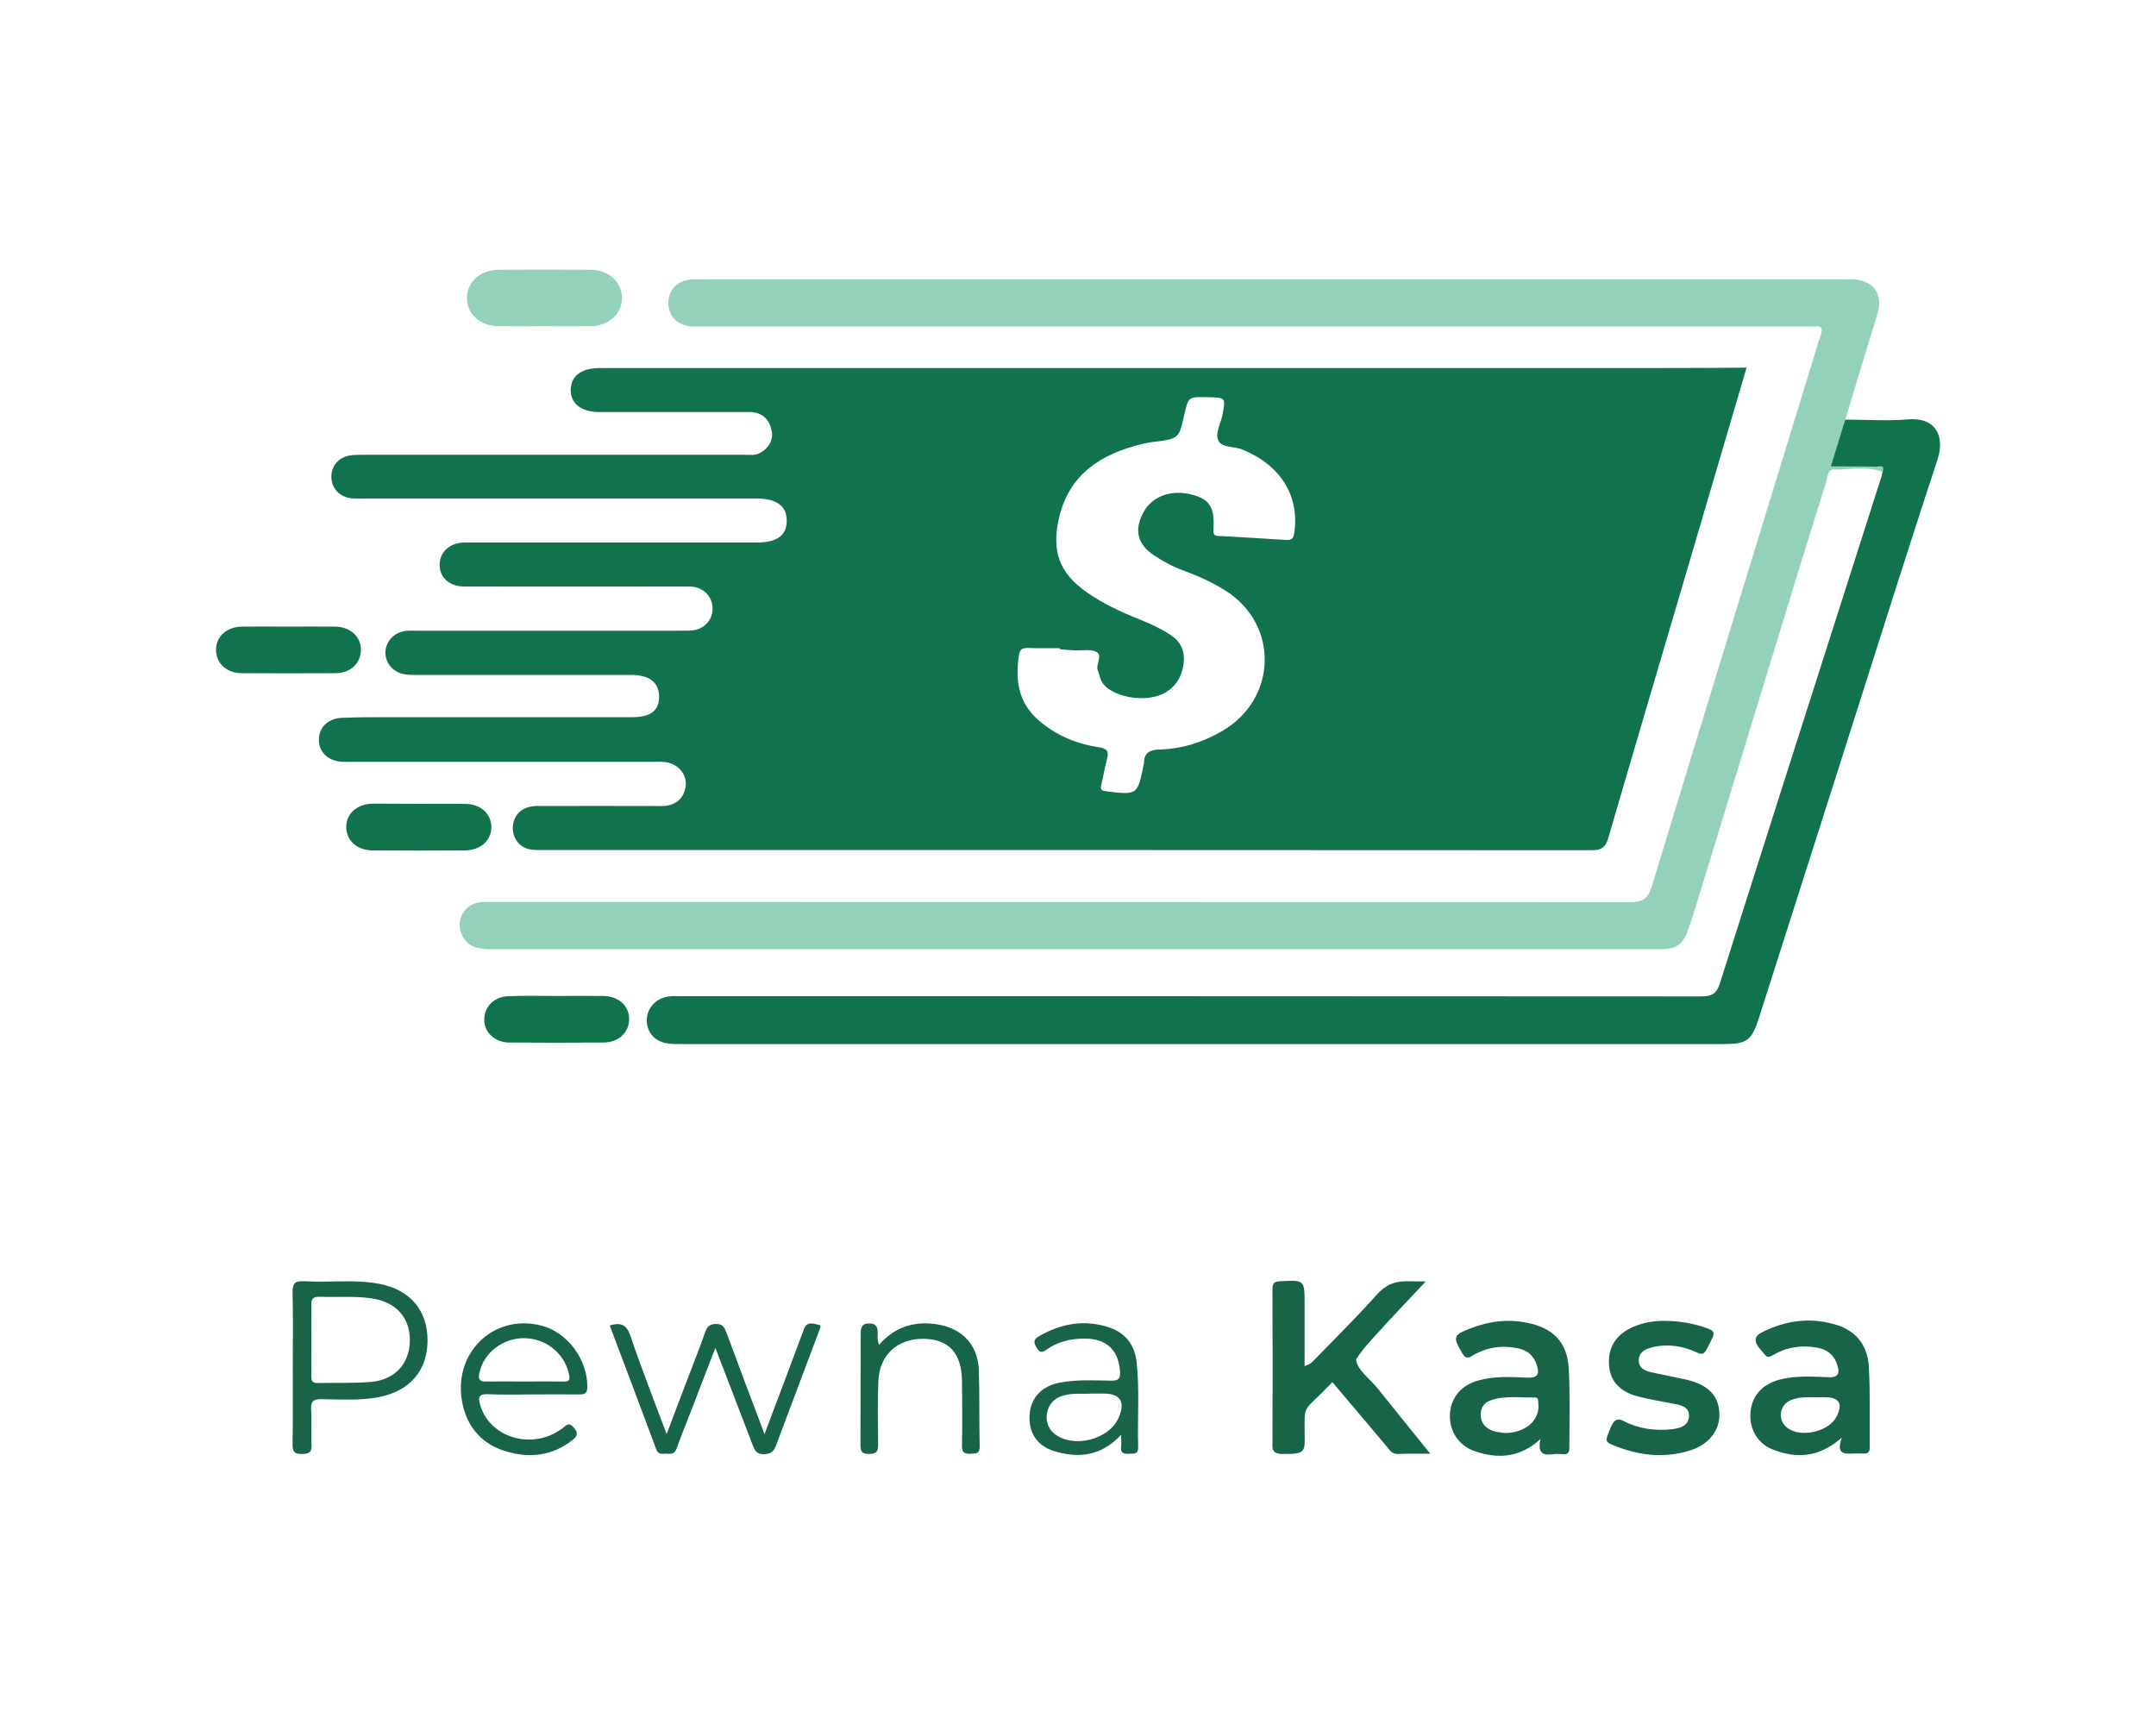
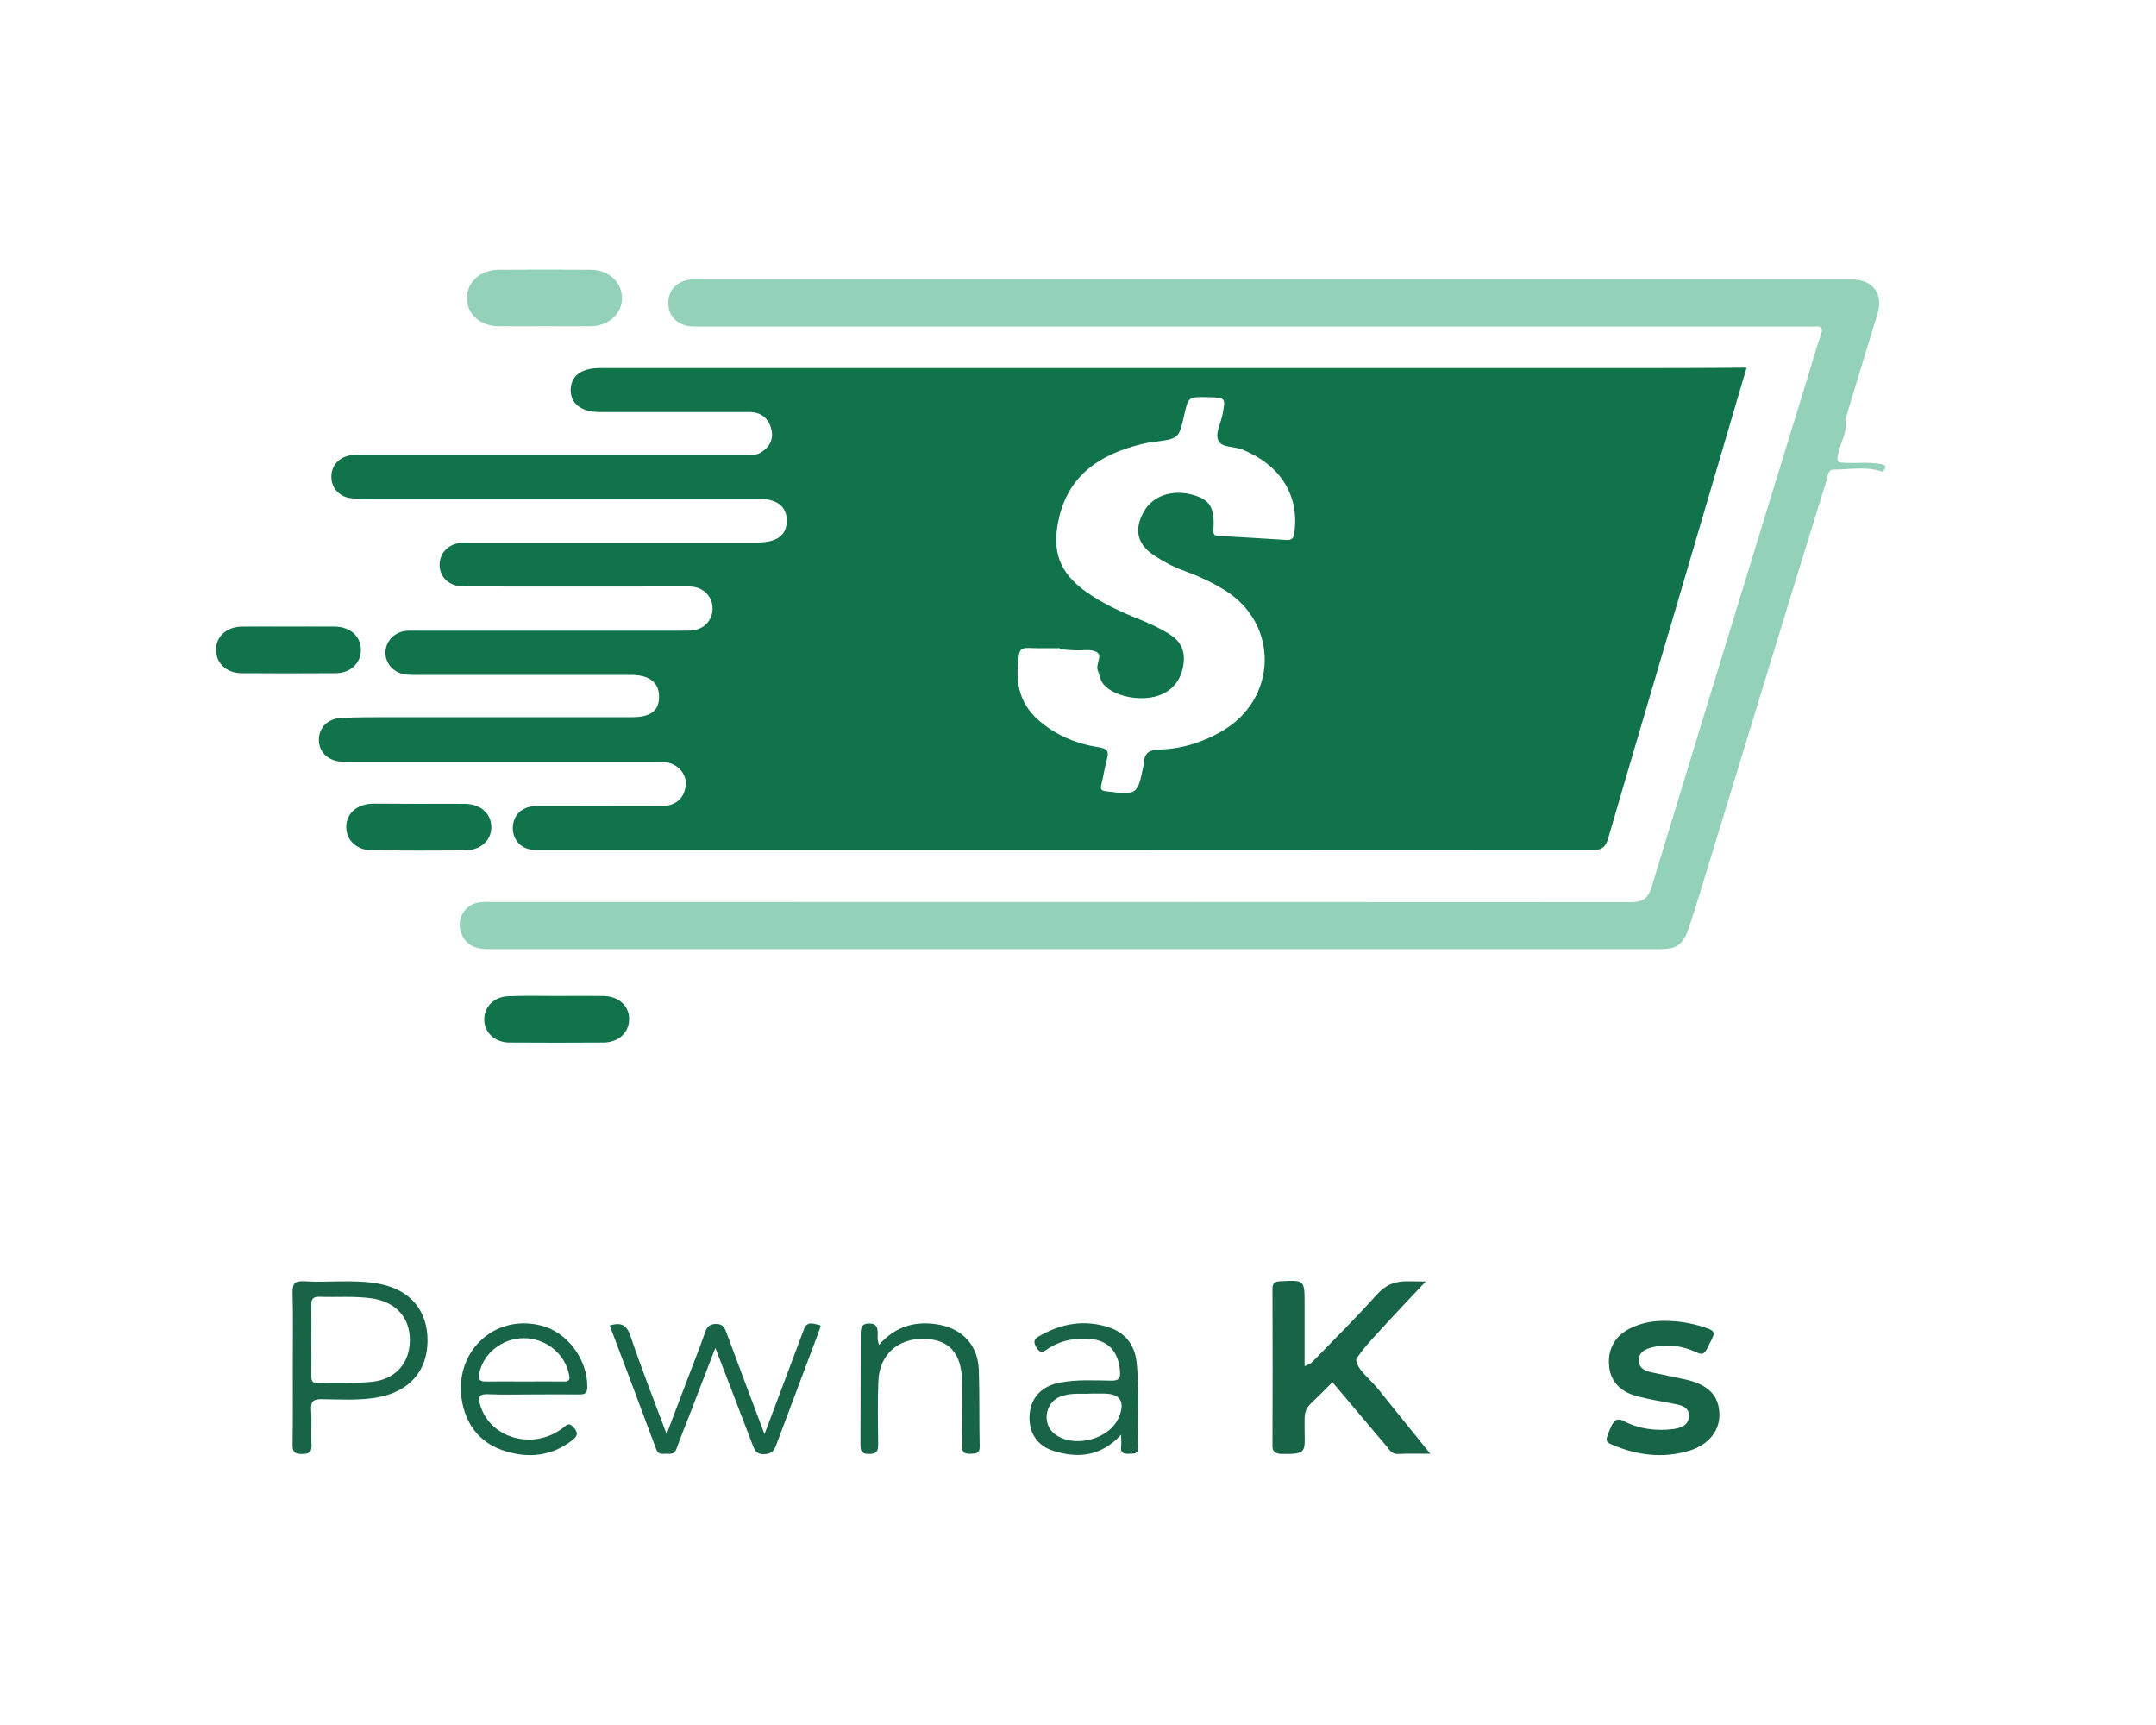
<svg xmlns="http://www.w3.org/2000/svg" xml:space="preserve" id="Слой_1" x="0px" y="0px" style="enable-background:new 0 0 1000 800" version="1.1" viewBox="0 0 1000 800">
  <style type="text/css">.st0{fill:#94D1B9;}
	.st1{fill:#10734C;}
	.st2{fill:#186446;}
	.st3{fill:#196446;}</style>
  <g>
    <path d="M873.2,218.8c-7.5-2.7-15.3-1-22.9-1c-2.6,0-2.5,3.1-3.1,5c-8.1,25.9-16.1,51.9-24,77.8   c-11.3,36.8-22.5,73.7-33.8,110.5c-2,6.5-4,13.1-6.2,19.5c-2.5,7.5-5.5,9.6-13.4,9.6c-58.8,0-117.6,0-176.4,0   c-122,0-243.9,0-365.9,0c-5.7,0-10.6-0.9-13.3-6.7c-3.1-6.8,1.2-14.4,8.7-15.1c2.3-0.2,4.6-0.1,6.8-0.1c175.4,0,350.8,0,526.3,0.1   c6,0,8.4-1.6,10.2-7.5c24.5-80.6,49.3-161.2,74-241.7c1.4-4.7,2.8-9.5,4.4-14.1c0.9-2.6,0.5-4-2.6-3.7c-1.5,0.1-3,0-4.6,0   c-169.9,0-339.8,0-509.7,0c-2.1,0-4.2,0-6.3,0c-6.6-0.2-11.1-4.2-11.4-10.3c-0.3-6.4,4-11,10.8-11.5c1.3-0.1,2.7,0,4,0   c177.3,0,354.7,0,532,0c0.8,0,1.5,0,2.3,0c9.8,0.2,14.5,6.7,11.7,16c-5,16.3-10,32.7-14.9,49c1.1,5.2-1.7,9.6-2.9,14.2   c-1.5,5.5-1.3,5.8,4.4,5.9c4.5,0.1,9.1-0.4,13.6,0.3C872.7,215.3,876.4,215.3,873.2,218.8z" class="st0" />
-     <path d="M873.2,218.8c1.3-3.7-1.8-2.3-3.1-2.4c-6.6-0.1-13.3-0.1-20.9-0.1c2.3-7.6,4.5-14.6,6.7-21.7   c9.7,0,19.5,0.7,29.1-0.1c13.1-1.1,17.1,8.1,13.7,18.5c-15.6,47.4-30.5,95-45.7,142.6c-12.4,38.9-24.8,77.7-37.2,116.6   c-3.3,10.3-5.5,12-16.3,12c-161.2,0-322.3,0-483.5,0c-1.9,0-3.8,0-5.7-0.2c-6-0.6-10-4.6-10.3-10.2c-0.3-5.7,3.7-10.6,9.7-11.6   c2.2-0.4,4.6-0.2,6.8-0.2c157.6,0,315.1,0,472.7,0.1c5.1,0,7.1-1.5,8.6-6.3c24.8-78.3,49.9-156.6,74.9-234.9   C872.9,220.3,873,219.5,873.2,218.8z" class="st1" />
    <path d="M663.4,674.2c-5.7,0-10.4-0.1-15.1,0.1c-2.9,0.1-3.9-2.1-5.3-3.7c-8.3-9.8-16.6-19.7-25-29.6   c-3.5,3.5-6.4,6.5-10,9.9c-2.3,2.2-2.9,4.3-2.9,7.5c0,1.7,0,3.4,0,5.1c0.1,9.9,1.1,11-10.9,10.8c-2.5-0.2-4-1-4-3.4   c0.1-24.3,0.1-48.7,0-73c0-2.6,0.7-3.6,3.5-3.7c11.4-0.6,11.4-0.7,11.4,10.5c0,9.6,0,19.3,0,28.9c2.7-1.2,2.9-1.3,3.9-2.3   c9.9-10.2,20.1-20.3,29.6-30.9c4.2-4.6,8.2-6.3,14.7-6.2c2.2,0,4.5,0.1,8,0.1c-7.7,8.2-14.7,15.5-21.5,23   c-3.9,4.3-7.7,8.2-10.8,13.1c0.2,4.6,6.3,9,9.9,13.4C646.8,653.7,654.8,663.5,663.4,674.2z" class="st2" />
    <path d="M773.2,612.6c6.5,0.1,12.8,1.3,18.9,3.5c2.6,1,3.5,1.8,1.9,4.9c-0.8,1.5-1.5,3.1-2.3,4.6   c-1.3,2.4-2.2,2.8-4.7,1.6c-6.5-3-13.4-4.1-20.5-2.4c-3.3,0.8-6.4,2.2-6.4,6.1c0,3.7,3.1,5,6.2,5.6c5.4,1.2,10.8,2.2,16.1,3.4   c10.1,2.4,14.9,7.5,15.1,15.9c0.2,7.5-4.9,14.2-13.7,16.9c-12.3,3.8-24.3,2.3-36.1-2.7c-3.4-1.4-2.8-2.4-1.5-5.8   c1.5-3.8,2.7-7.4,6.8-5.2c7.1,3.7,14.8,4.7,22.7,3.8c3.8-0.5,7.5-1.6,7.7-6.1c0.1-4.1-3.4-5-6.7-5.6c-5.6-1.1-11.2-2-16.7-3.4   c-8.6-2.1-13.2-7.2-13.7-14.6c-0.6-8.2,3.3-14.4,11.4-17.8C762.6,613.2,767.8,612.4,773.2,612.6z" class="st2" />
    <path d="M252.4,151.3c-7,0-14.1,0.1-21.1,0c-8.7-0.1-14.9-5.8-14.7-13.3c0.1-7.3,6.2-12.8,14.6-12.9   c14.3-0.1,28.5-0.1,42.8,0c8.4,0.1,14.4,5.7,14.5,13c0,7.3-6,13-14.3,13.2C266.9,151.4,259.7,151.3,252.4,151.3z" class="st0" />
    <path d="M354.6,665.1c6.1-16.1,11.6-30.8,17.1-45.5c0.4-1.1,0.8-2.1,1.2-3.2c1.3-3.8,4.6-2.5,6.7-2   c1.4,0.3,1.3,0.1-0.2,4.2c-6.4,17.2-13,34.4-19.4,51.6c-1,2.8-2.3,4.1-5.6,4.2c-3.6,0.1-4.4-1.9-5.4-4.5   c-5.5-14.5-11.1-28.9-17.2-44.8c-4.2,11-7.9,20.5-11.6,30.1c-2.1,5.5-4.4,10.9-6.3,16.4c-0.8,2.4-2.2,2.8-4.3,2.6   c-1.9-0.2-4.1,0.9-5.2-2c-7.1-19.1-14.3-38.2-21.6-57.5c5.1-1.5,7.8-0.5,9.6,4.8c5,14.9,10.8,29.5,16.8,45.6   c3.5-9.2,6.4-17,9.4-24.8c2.8-7.4,5.8-14.8,8.4-22.3c0.9-2.7,2.1-4,5.2-4c3,0,3.8,1.6,4.7,3.9C342.5,633.1,348.3,648.4,354.6,665.1   z" class="st2" />
    <path d="M133.8,290.6c7.2,0,14.4-0.1,21.6,0c7.2,0.1,12.1,4.7,12,11c-0.1,6-4.9,10.6-11.7,10.6   c-14.6,0.1-29.2,0.1-43.8,0c-6.9-0.1-11.6-4.6-11.7-10.7c-0.1-6.2,4.8-10.8,12-10.9C119.3,290.5,126.6,290.6,133.8,290.6z" class="st1" />
    <path d="M194.7,372.8c7,0,14-0.1,21.1,0c7.2,0.1,12.1,4.6,12.1,10.8c0,6.2-5,10.7-12.2,10.8c-14.2,0.1-28.5,0.1-42.7,0   c-7.3,0-12.2-4.4-12.4-10.6c-0.2-6.4,4.9-11,12.5-11.1C180.3,372.7,187.5,372.8,194.7,372.8z" class="st1" />
    <path d="M258.3,461.9c7.2,0,14.4-0.1,21.6,0c7.2,0.1,12.1,4.8,11.9,11c-0.1,6-4.9,10.5-11.8,10.6   c-14.6,0.1-29.2,0.1-43.8,0c-6.8-0.1-11.6-4.7-11.6-10.7c0-6,4.7-10.7,11.5-10.8C243.5,461.7,250.9,461.9,258.3,461.9z" class="st1" />
    <path d="M407.7,623.7c7.6-8.7,17.2-11.4,28.2-9.3c11,2.2,17.7,9.8,18.1,21c0.4,11.8,0.1,23.6,0.4,35.3   c0.1,3.5-1.7,3.4-4.2,3.5c-2.8,0.1-4.1-0.5-4-3.7c0.2-9.9,0.1-19.8,0-29.7c-0.1-13.1-5.9-19.6-17.5-19.9   c-12.2-0.3-20.8,7.3-21.3,19.6c-0.4,9.7-0.2,19.4-0.1,29.1c0,3.1-0.3,4.7-4.2,4.7c-4.1,0-4-2-4-4.9c0.1-16.7,0-33.5,0.1-50.2   c0-2.4-0.1-5.3,3.5-5.4c4.1-0.2,4.5,2.1,4.4,5.3C407,620.6,406.9,621.2,407.7,623.7z" class="st2" />
    <path d="M747.3,170.7c-156.4,0-312.8,0-469.2,0c-8.4,0-13.2,3.6-13.4,9.9c-0.2,6.5,4.9,10.5,13.4,10.5   c12.9,0,25.9,0,38.8,0c10.3,0,20.5,0,30.8,0c5.2,0,8.7,2.8,10,7.7c1.3,4.8-0.7,8.6-4.9,11.1c-2.4,1.5-5.2,1-7.8,1   c-58.6,0-117.2,0-175.8,0c-2.3,0-4.6,0-6.8,0.3c-5.5,0.9-8.9,5.1-8.7,10.3c0.2,5.2,4,9.1,9.4,9.6c2.1,0.2,4.2,0.1,6.3,0.1   c60.5,0,121,0,181.5,0c9.3,0,14.1,3.5,14,10.4c0,6.7-4.6,10-13.7,10c-15,0-30.1,0-45.1,0c-29.9,0-59.7,0-89.6,0c-0.6,0-1.1,0-1.7,0   c-6.5,0.4-10.8,4.5-10.9,10.2c-0.1,5.9,4.5,10.2,11.3,10.2c33.7,0.1,67.4,0,101,0c1.9,0,3.8-0.1,5.7,0.2c5,0.8,8.6,5,8.6,9.9   c0.1,5.1-3.6,9.5-8.9,10.2c-1.9,0.3-3.8,0.1-5.7,0.2c-40.9,0-81.8,0-122.7,0c-1.7,0-3.4-0.1-5.1,0.1c-5,0.6-8.9,4.5-9.3,9.3   c-0.4,4.8,2.8,9.3,7.8,10.6c2,0.5,4.1,0.5,6.2,0.5c33.3,0,66.6,0,99.9,0c8.5,0,13,3.5,13,10.1c0,6.5-3.9,9.5-12.5,9.5   c-37.1,0-74.2,0-111.3,0c-7.8,0-15.6,0-23.4,0.3c-6.5,0.3-10.7,4.6-10.6,10.4c0.1,5.7,4.5,9.7,10.9,10c1.5,0.1,3,0,4.6,0   c46.6,0,93.2,0,139.9,0c2.5,0,4.9-0.2,7.4,0.6c4.9,1.6,8,6,7.3,10.9c-0.8,5.1-3.9,8.1-9,8.9c-1.7,0.2-3.4,0.1-5.1,0.1   c-18.3,0-36.5-0.1-54.8,0c-6.5,0-10.6,3.6-11.2,9.1c-0.5,5.3,2.6,9.9,7.8,11c2,0.4,4.2,0.3,6.3,0.3c162.1,0,324.2,0,486.3,0.1   c4.8,0,6.5-1.5,7.7-5.8c10.6-36.5,21.4-72.8,32.1-109.2c10.6-36,21.2-72.1,32-108.8C788.8,170.7,768.1,170.7,747.3,170.7z    M600.4,246.6c-0.3,2.7-0.9,4.1-4.1,3.8c-10-0.7-20.1-1.2-30.2-1.8c-1.8-0.1-3.6,0.2-3.3-3c0.7-10.2-1.7-13.9-9.5-16.1   c-9.8-2.7-18.8,0.5-22.9,8c-4.5,8.3-2.9,14.9,4.9,20.1c4.3,2.8,8.8,5.3,13.6,7c6.6,2.4,13,5.3,19,9c25.5,15.6,24.8,50.6-1.3,65.6   c-8.9,5.1-18.4,8.1-28.7,8.4c-4.5,0.1-7.2,1.4-7.3,6.2c0,0.2,0,0.4-0.1,0.6c-2.9,14.4-2.9,14.3-17.3,12.6c-2.1-0.3-3-0.6-2.4-3   c1-4,1.6-8.2,2.7-12.2c0.9-3.4-0.1-4.6-3.6-5.2c-10.5-1.6-20.1-5.5-28.2-12.6c-9.6-8.3-10.9-19-9-30.7c0.4-2.4,1.9-2.8,4.1-2.8   c4.9,0.2,9.9,0.1,14.8,0.1c0,0.2,0,0.3,0,0.5c2.3,0.2,4.5,0.4,6.8,0.5c3.4,0.2,7.4-0.7,10.1,0.7c3.2,1.7-0.5,5.8,0.7,8.7   c0.7,1.7,1,3.7,1.9,5.3c3.5,5.8,15.5,9,24.5,6.8c7.8-1.9,12.6-7.7,13.4-15.8c0.6-5.8-1.5-9.9-6.3-13c-4.5-2.9-9.3-5.1-14.3-7.1   c-8.5-3.4-16.7-7.2-24.3-12.5c-12.7-8.9-16.4-18.9-13-34.1c4.6-20.5,19.3-29.9,38.2-34.6c2-0.5,4.1-0.9,6.2-1.1   c11.3-1.5,11.3-1.5,13.8-12.6c1.9-8.3,1.9-8.3,10.9-8.1c8.4,0.2,8.3,0.2,6.8,8.2c-0.8,4.1-3.6,8.7-1.8,12.1   c1.6,3.1,7.1,2.5,10.8,3.9C593.7,215.5,602.6,229.5,600.4,246.6z" class="st1" />
-     <path d="M727.6,634.3c-0.8-11.9-7.3-18.4-19.1-20.8c-9-1.9-17.8-0.8-26.3,2.5c-8.2,3.1-8.4,4-4.1,11.4   c1.3,2.2,2.2,2.9,4.7,1.4c6.4-3.9,13.4-5,20.8-3.6c4.5,0.8,7.7,3.3,9.1,7.6c1.3,3.8,1.1,6.4-4.3,6.1c-7.6-0.3-15.2-0.8-22.7,1.3   c-8.1,2.2-12.9,8.2-13.2,15.9c-0.3,7.6,4.1,14.5,11.8,17c10.4,3.5,20.5,3.1,30.2-5.7c-1.4,6.3,1,7.8,5.8,7c1.5-0.2,3-0.1,4.6,0   c2.2,0.2,3-0.6,3-2.9C727.9,659,728.3,646.6,727.6,634.3z M698.1,664.6c-2.4-0.4-5.1-0.4-7.4-1.8c-2.7-1.6-4-3.9-3.9-7   c0.1-3.3,1.8-5.4,4.7-6.4c6.6-2.3,13.5-1.1,20.2-1.3c2-0.1,1.7,1.6,1.8,2.8C714.4,658.5,707.7,664.5,698.1,664.6z" class="st2" />
-     <path d="M866.8,633.8c-0.5-9.2-5.3-16.2-14.5-19.2c-12.2-3.9-23.9-2.4-35.3,3.4c-5,2.6-1.9,6.2,0.2,8.6   c1.9,2.1,2.2,3.7,5.3,1.8c6.2-3.7,13.1-4.7,20.3-3.4c4.5,0.8,7.7,3.2,9.2,7.5c1.2,3.6,1.5,6.5-4.2,6.2c-7.6-0.3-15.2-0.8-22.7,1.2   c-7.9,2.2-12.6,7.6-13.2,15.2c-0.6,7.5,3.2,14.4,10.5,17.2c10.7,4.1,21.1,3.9,31.9-5.6c-3,8.2,1.6,7.5,5.8,7.4c1.3,0,2.7-0.1,4,0   c2,0.1,3.2-0.4,3.1-2.8C867.1,658.9,867.5,646.3,866.8,633.8z M851.9,656.9c-3.6,7.1-16.6,10.1-22.9,5.3   c-4.7-3.6-3.8-10.6,1.7-12.9c3.9-1.6,8.2-1.3,12.3-1.3c1.1,0,2.3,0,3.4,0C853.1,648,854.9,651,851.9,656.9z" class="st2" />
    <path d="M175.9,595.4c-11.5-2.2-23.1-0.5-34.7-1.2c-4.1-0.2-5.6,0.7-5.5,5.2c0.3,11.6,0.1,23.2,0.1,34.8   c0,12,0.1,24-0.1,35.9c0,3.3,1,4.2,4.2,4.2c3.3,0,4.8-0.6,4.6-4.3c-0.3-5.3,0.2-10.7-0.2-16c-0.2-3.9,0.8-5.2,4.9-5.1   c8.7,0.1,17.5,0.7,26.2-0.9c14.5-2.7,22.8-12.2,22.9-26.1C198.4,607.8,190.3,598.1,175.9,595.4z M171.9,640.9   c-8.1,0.7-16.3,0.3-24.5,0.5c-2.8,0.1-3-1.3-3-3.5c0.1-5.5,0-11,0-16.5c0-5.3,0.1-10.6,0-16c-0.1-2.8,0.6-4.1,3.8-4   c8,0.3,16-0.4,23.9,0.7c11.4,1.5,18.2,8.9,18,19.8C189.9,632.5,183.1,640,171.9,640.9z" class="st3" />
    <path d="M527.2,631.9c-0.8-7.8-4.9-13.6-12.5-16.2c-11.5-3.9-22.4-2-32.8,4c-2.6,1.5-2.6,2.9-1.1,5.3   c1.6,2.6,2.7,2.3,4.8,0.8c5.1-3.6,11.1-5,17.2-5c10.5-0.1,16,5.3,16.7,15.3c0.2,3.4-0.8,4.2-4,4.2c-8-0.1-16-0.6-23.9,0.9   c-8.2,1.5-13.3,6.8-14,14.3c-0.8,8.4,3.1,15,11.4,17.5c11.2,3.4,21.7,2.4,31-7.6c0,2.6,0.2,4.1,0,5.6c-0.4,3.1,1.4,3.3,3.8,3.2   c2.1-0.1,4.2,0.3,4.1-3C527.5,658.1,528.6,644.9,527.2,631.9z M518.9,657.4c-4.4,10.3-21.1,14.5-29.9,7.5c-5.6-4.5-4.4-14,2.3-17   c5.1-2.2,10.5-1.3,15-1.6c2.5,0,4.2,0,5.9,0C519.7,646.4,522,650.2,518.9,657.4z" class="st3" />
    <path d="M251.2,614.8c-22.5-5.9-41.8,13.2-36.6,36.6c2.4,10.8,9.2,18.4,19.8,21.6c11,3.4,21.7,2.3,31.2-5.2   c2.5-2,2.6-3.4,0.4-5.9c-2.2-2.5-3.3-0.9-5,0.4c-13.8,10.5-33.9,4.7-38.3-10.8c-1.1-3.8-0.4-5.1,3.8-4.9c6.8,0.3,13.7,0.1,20.5,0.1   c7.2,0,14.4-0.1,21.7,0c2.5,0,3.7-0.5,3.7-3.4C272.6,630.7,263.3,617.9,251.2,614.8z M260.8,640.7c-5.9-0.1-11.8,0-17.7,0   c-5.9,0-11.8-0.1-17.7,0c-3,0.1-3.6-1.1-3.1-3.7c1.7-9.2,10.6-16.4,20.6-16.4c10.3,0,19,7.1,21,16.7   C264.7,640.6,263.3,640.8,260.8,640.7z" class="st2" />
  </g>
</svg>